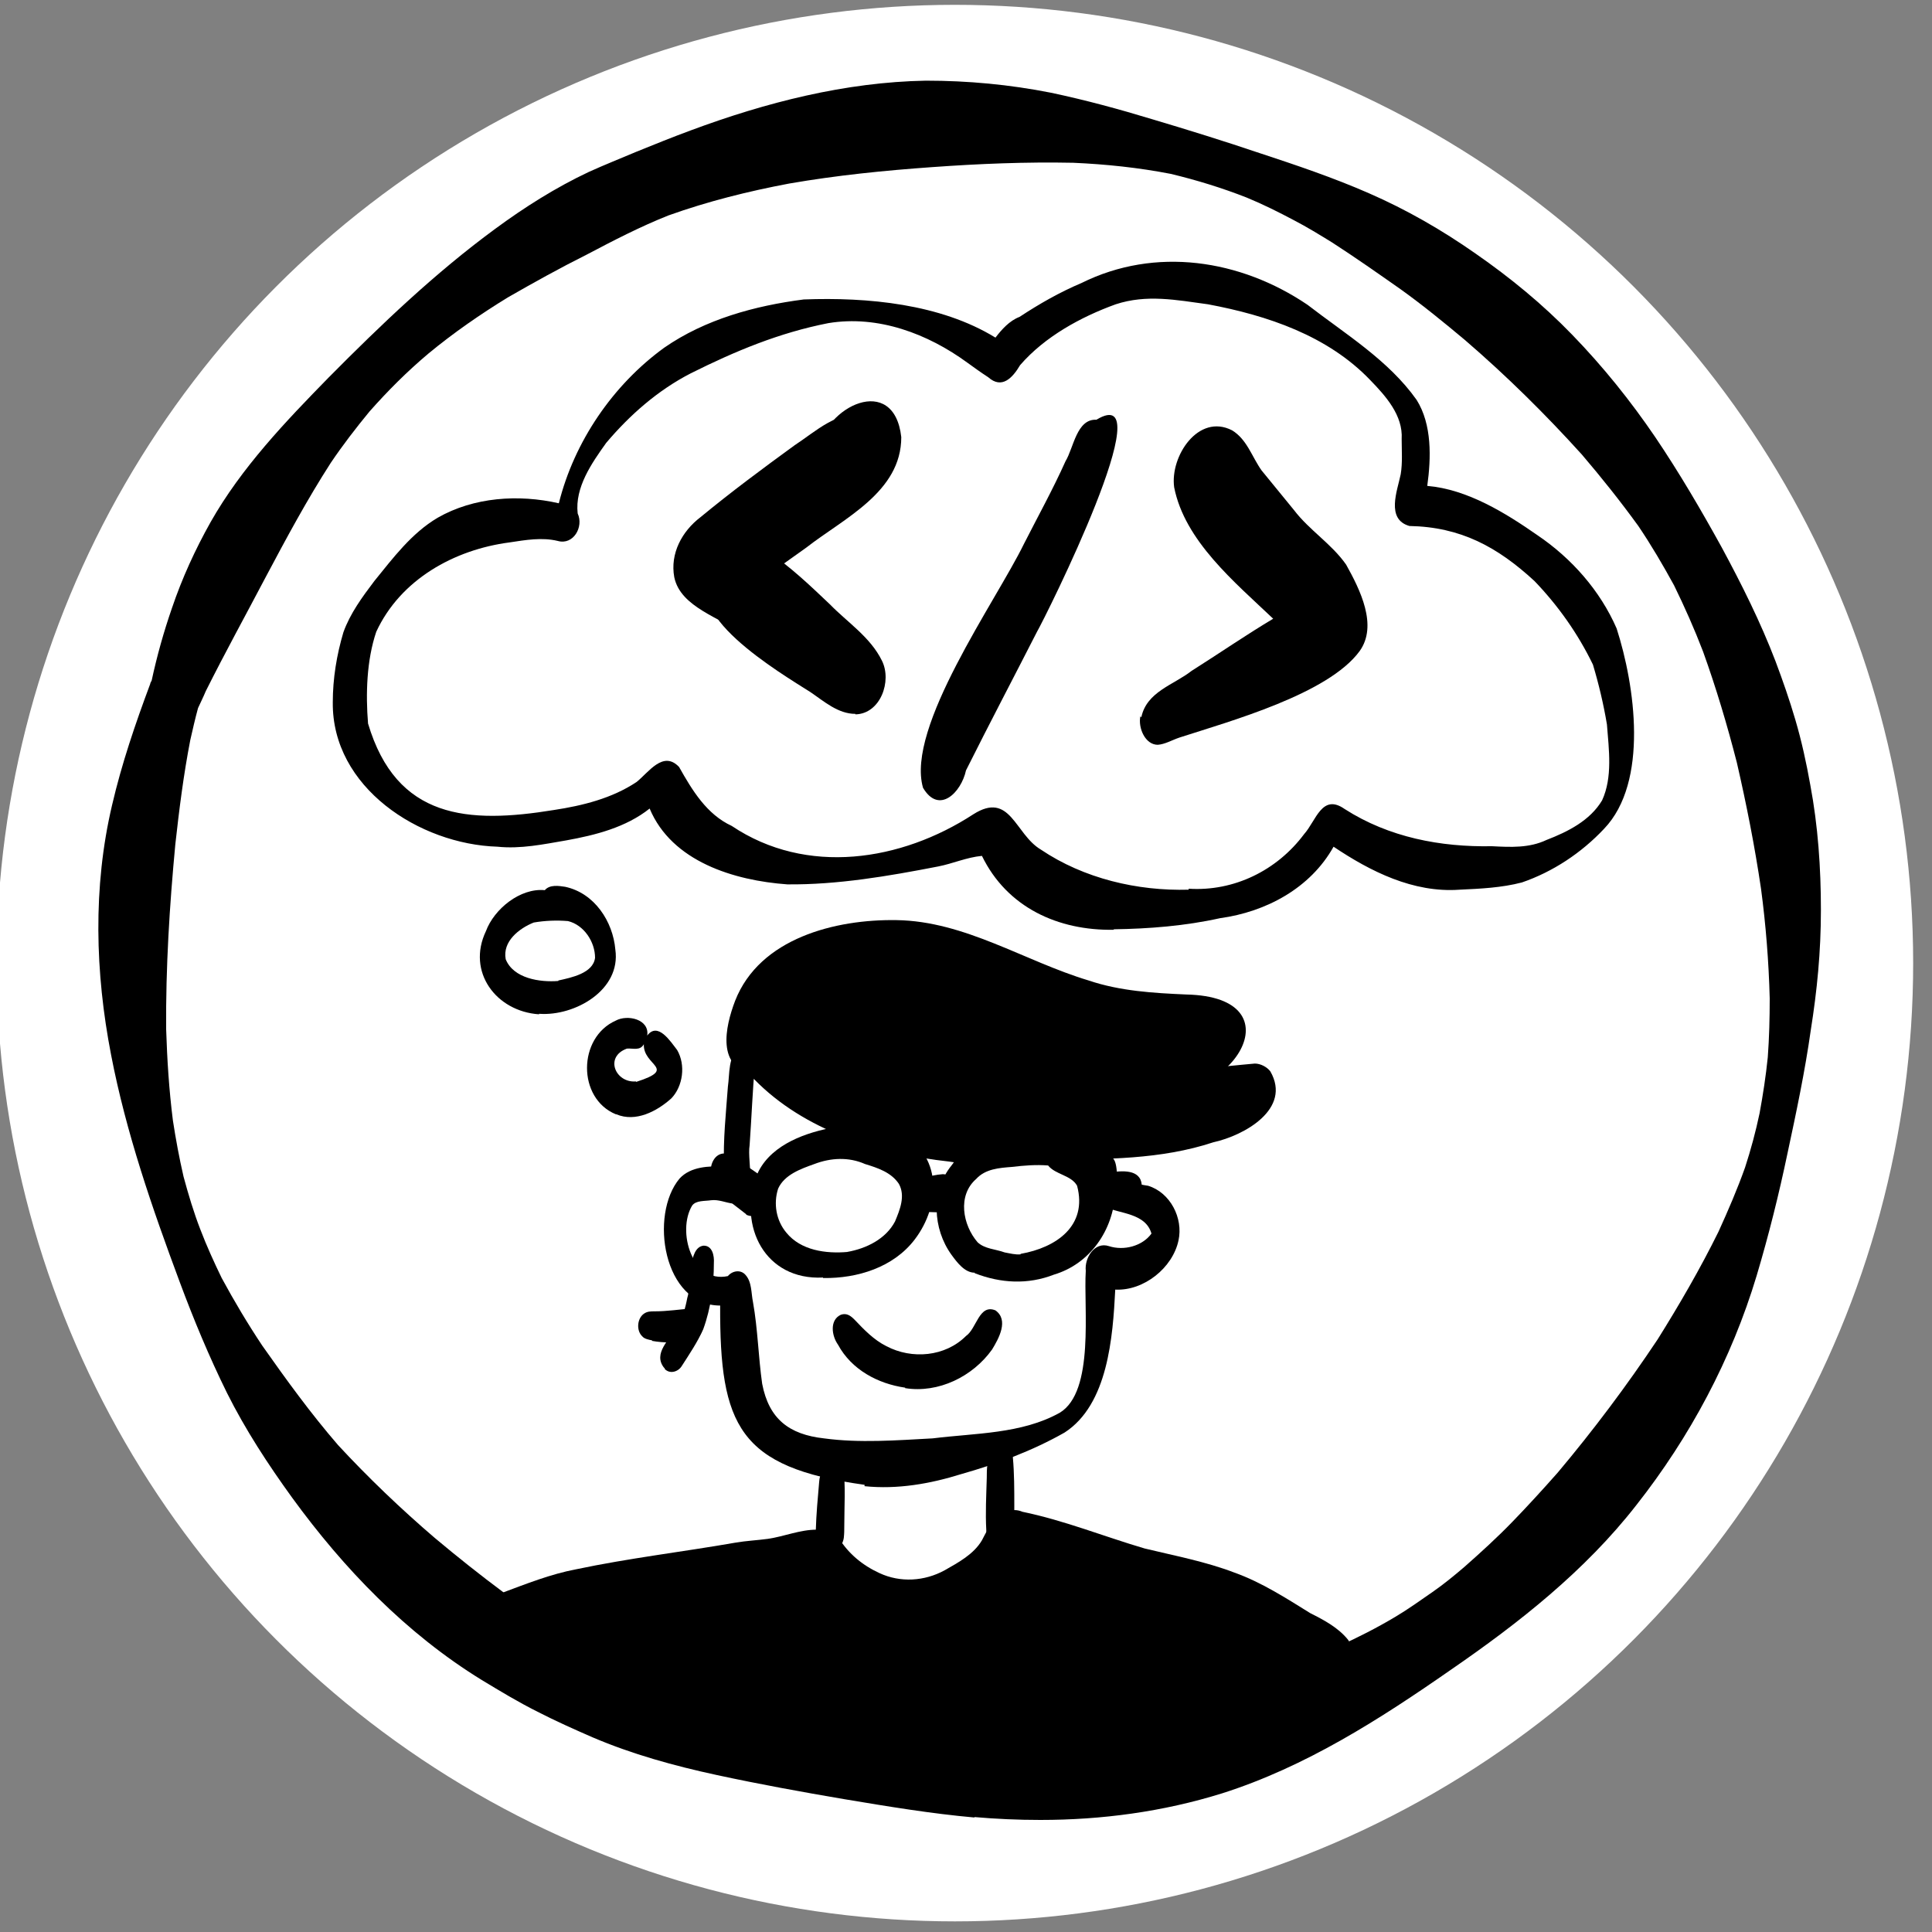
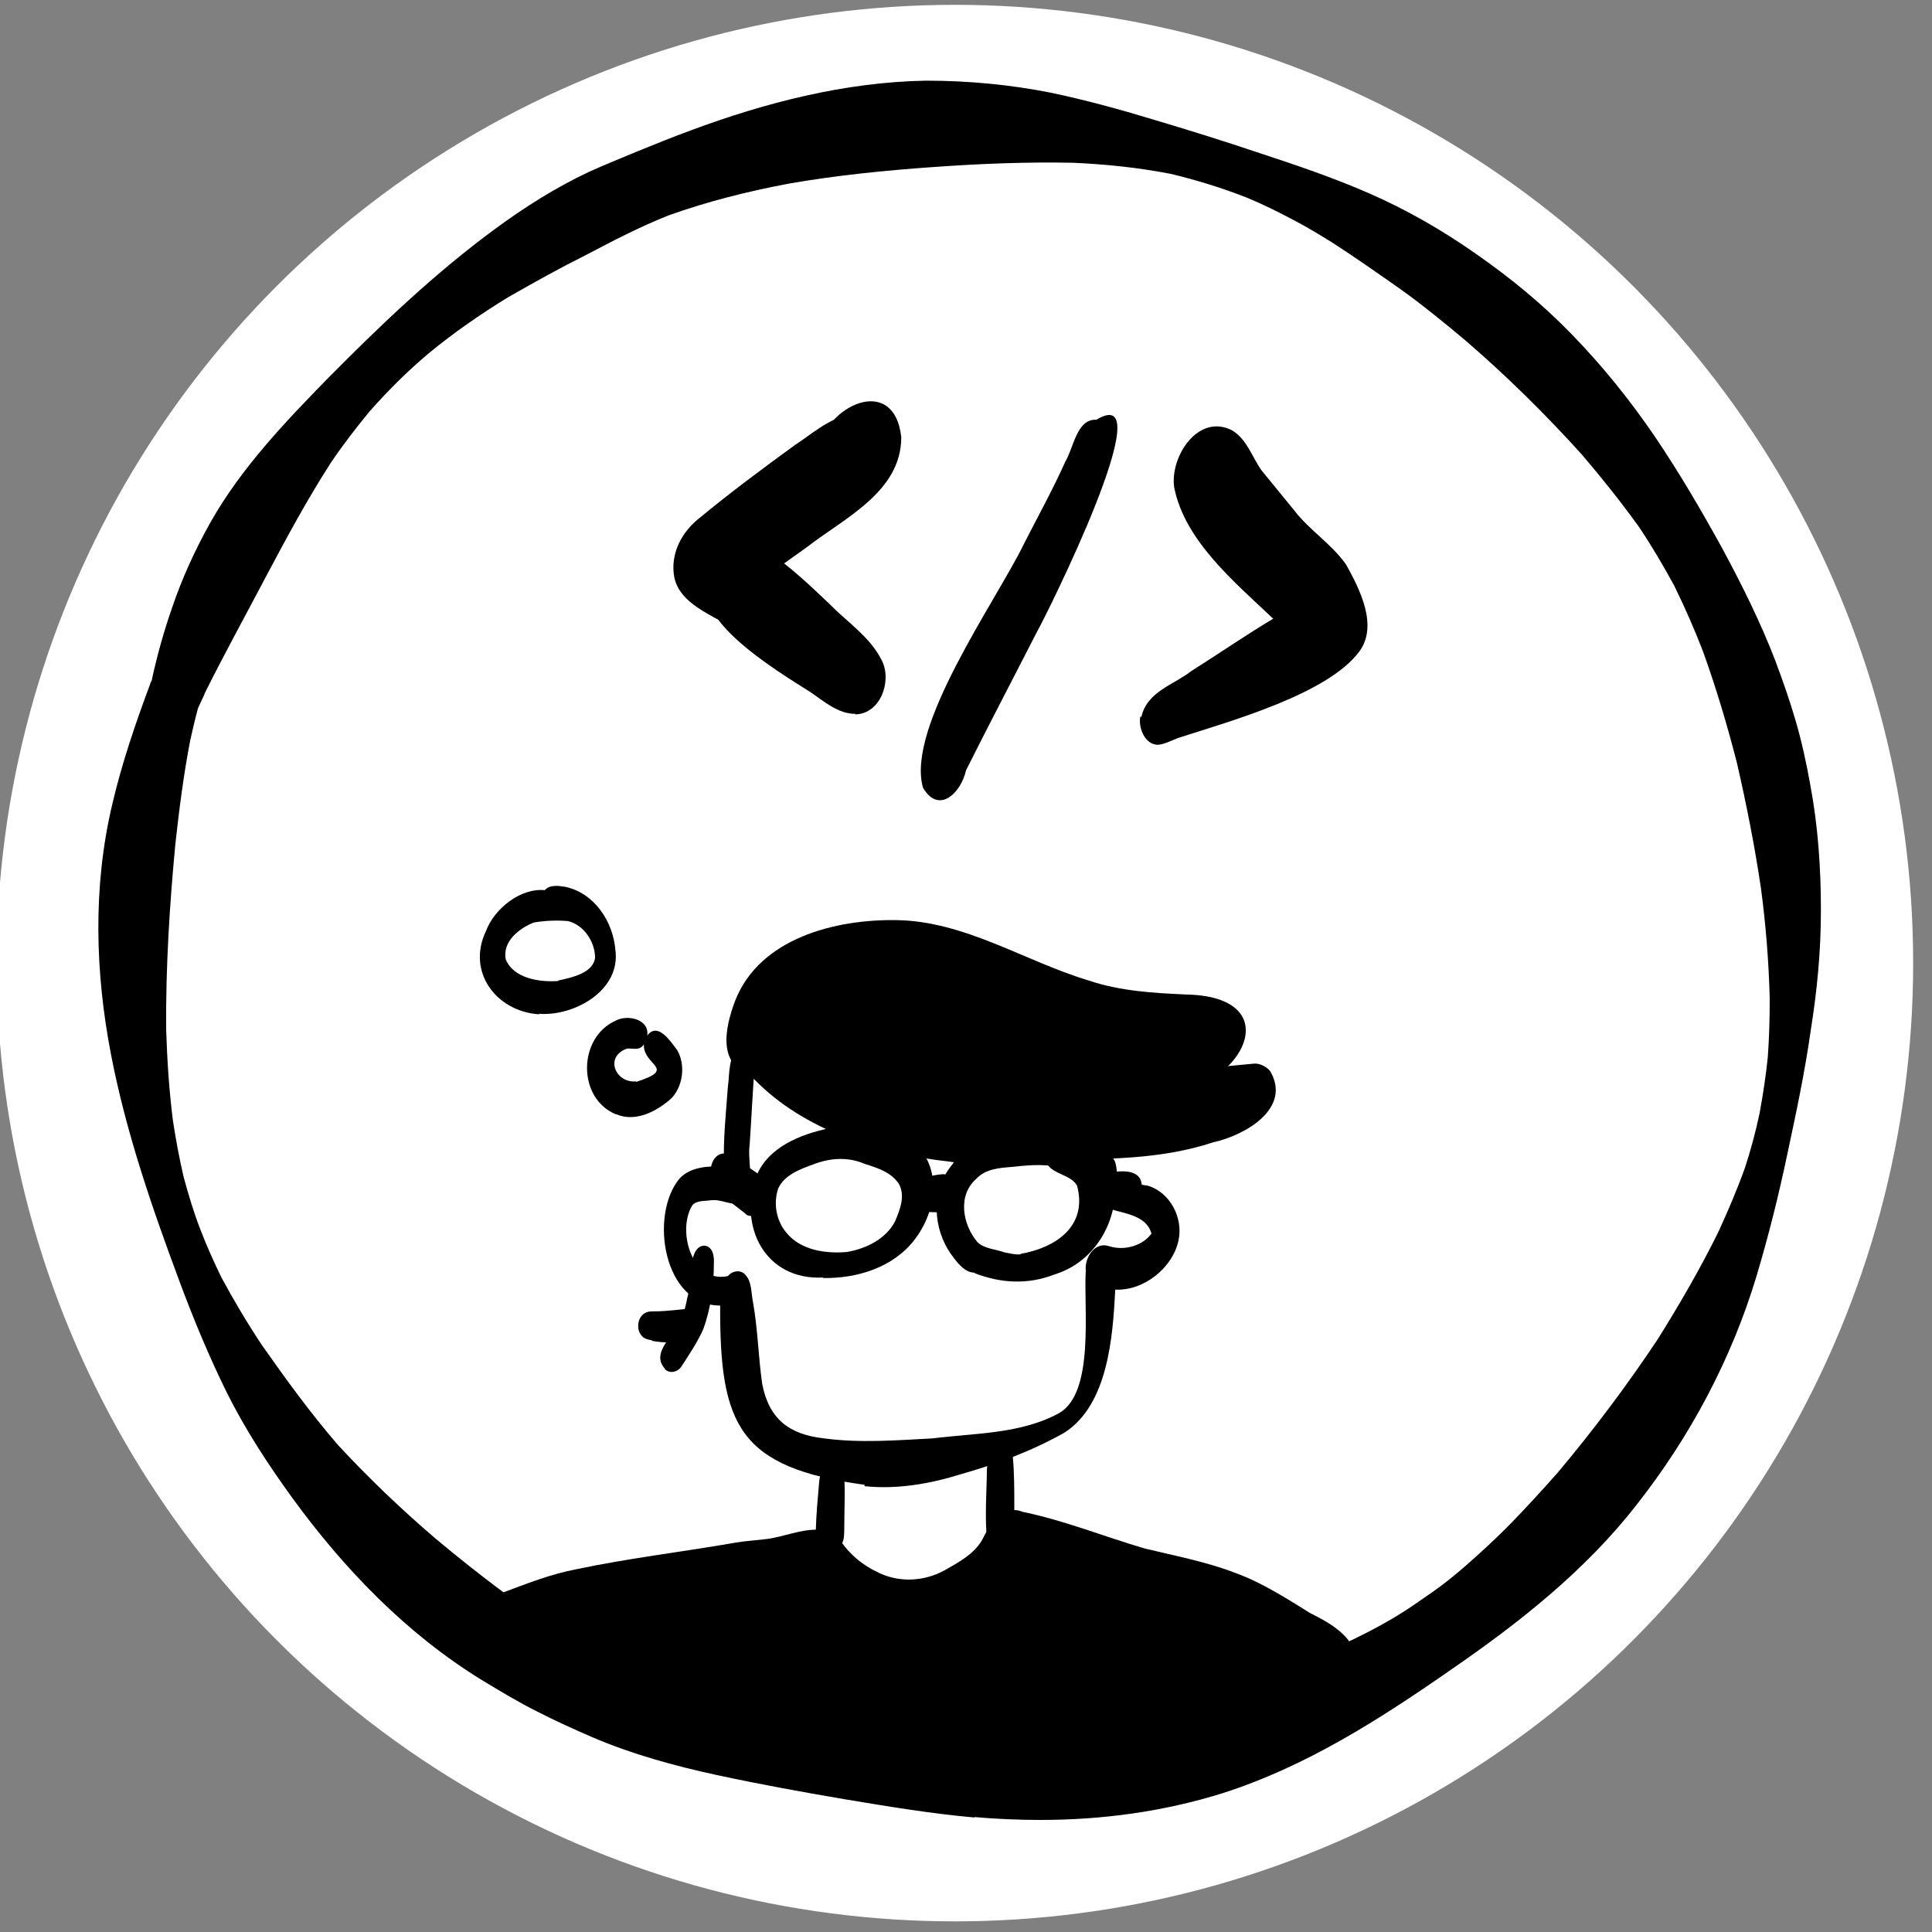
<svg xmlns="http://www.w3.org/2000/svg" id="Ebene_1" data-name="Ebene 1" viewBox="0 0 40 40">
  <rect x="0" y="0" width="40" height="40" fill="#808080" stroke="none" />
  <defs>
    <style>
      .cls-1 {
        fill: #000;
      }

      .cls-1, .cls-2 {
        stroke-width: 0px;
      }

      .cls-2 {
        fill: #fff;
      }
    </style>
  </defs>
  <g id="b">
    <circle class="cls-2" cx="19.77" cy="19.94" r="19.84" />
  </g>
  <g id="bm">
    <g id="bn">
      <g id="bo">
        <path class="cls-1" d="M17.89,30.74c-2.59-.36-2.99-1.22-2.98-3.71-1.18,0-1.47-1.88-.84-2.63.23-.25.61-.26.92-.25-.02-.56.04-1.1.08-1.65.04-.27,0-.65.25-.82.23-.14.38.17.31.36-.05.55-.07,1.11-.11,1.67-.06.37.21,1.14-.34,1.21-.16-.02-.3-.09-.46-.07-.13.02-.31,0-.39.11-.32.53,0,1.62.74,1.46.09-.11.26-.14.36-.03.14.15.12.38.16.57.1.56.11,1.13.19,1.69.14.73.56,1.05,1.28,1.13.74.1,1.5.04,2.25,0,.88-.11,1.84-.09,2.63-.53.73-.44.49-2.18.54-2.94-.03-.26.18-.61.48-.51.31.1.69,0,.88-.26-.12-.42-.64-.41-.97-.55-.18-.14-.1-.35-.11-.54-.01-.18-.07-.43.13-.51.27-.05.21.34.26.51.22.01.41.07.62.1.46.14.73.67.63,1.13-.12.57-.72,1.05-1.31,1.02-.05.98-.15,2.38-1.05,2.96-.67.38-1.4.65-2.14.86-.64.2-1.32.32-2,.25v-.03Z" />
        <path class="cls-1" d="M19.66,24.05c-1.46-.16-3.01-.64-4.05-1.71-.69-.23-.51-.96-.2-1.44.55-.83,1.6-1.09,2.52-1.28,1.17-.2,2.38-.1,3.47.39.43.15.81.44,1.26.57.7.25,1.46.22,2.17.43.5.15.42.81.1,1.11.35-.03.7-.07,1.05-.1.12,0,.25.07.32.16.45.78-.54,1.33-1.18,1.47-1.09.36-2.24.35-3.37.36-.7.01-1.39.16-2.09.04ZM19.95,23.13c.36-.03.71-.09,1.07-.14.18-.02.36-.05.54-.07.09-.22.31-.31.53-.34.14-.03.28-.08.43-.07.06-.61.8-.65,1.24-.88h0c-.57-.19-1.13-.32-1.67-.56-.15-.05-.27-.17-.4-.25-.3-.14-.61-.25-.94-.31-1.31-.12-2.64.12-3.87.56-.29.1-.6.2-.81.43.9,1.16,2.44,1.7,3.88,1.63ZM22.84,23.13c.11-.02.22-.05.33-.07-.08,0-.16-.02-.24-.02h-.08s0,.06-.02.1h.01Z" />
        <path class="cls-1" d="M20.66,23.68c-1.2-.2-2.44-.43-3.5-1.04-.33-.18-.78-.28-.96-.65-.22-.4,0-1.04.45-1.14.39-.28.92-.19,1.38-.19.19-.35.65-.29.99-.37,1.16-.2,2.5.01,3.27.98.35,0,.7.09,1.03.2.15.05.17.26.14.39-.06.26-.28.35-.51.22-.01.15-.09.31-.22.4-.02.01-.03.02-.05.03.47.02.93,0,1.4,0,.36-.02.47.42.33.69-.31.64-1.96.15-2.53.07-.23.51-.77.47-1.21.4h-.01Z" />
        <path class="cls-1" d="M23.45,22.16c-.9-.07-1.78-.34-2.69-.34-.15,0-.27-.14-.21-.29.07-.19.29-.25.47-.23,0-.63,1.05-.2,1.41-.17.47.11.95.2,1.43.31.24.02.54.18.39.46-.16.28-.52.27-.8.27h0Z" />
        <path class="cls-1" d="M15.72,21.82c-.09-.15.04-.33.17-.39.25-.12.53-.04.79.02.3.13.01.47-.23.43-.24-.03-.56.19-.73-.06Z" />
        <path class="cls-1" d="M23.64,22.64c-.94-.08-1.89-.15-2.78-.49-.19-.06-.26-.28-.17-.45.11-.2.4-.34.63-.28.95.24,2.33.6,3.23.12-2.38-.05-4.05-1.96-6.53-1.73-1.02.03-2.09.74-2.13,1.83.03.1.13.13.2.2.2.26-.23.54-.47.41-.79-.14-.61-.98-.4-1.53.51-1.3,2.08-1.69,3.34-1.67,1.42.02,2.65.85,3.98,1.25.65.22,1.34.26,2.02.29,2.34.05.96,2.32-.92,2.05Z" />
        <path class="cls-1" d="M17,32.16c-.16-.1-.11-.31-.11-.47.01-.34.04-.67.07-1.01.01-.16.09-.35.24-.42.09-.05.24-.01.26.1.05.41.02.82.02,1.23,0,.08,0,.16-.01.25-.03.21-.26.43-.47.32Z" />
        <path class="cls-1" d="M20.42,31.68c-.02-.36,0-.72.01-1.08,0-.18,0-.39.11-.54.14-.2.45-.18.43.11.03.33.03.67.03,1.01,0,.26.01.61-.28.71-.14.05-.3-.04-.3-.2h0Z" />
        <path class="cls-1" d="M18.72,33.45c-.66-.07-1.31-.43-1.66-1.01-.08-.13-.16-.29-.14-.45.02-.15.14-.31.31-.26.06.01.11.08.14.12.2.32.49.56.84.72.43.2.93.17,1.35-.06.28-.16.6-.33.77-.62.07-.14.16-.29.23-.44.05-.13.16-.28.32-.22.3.15.12.55.01.77-.13.4-.36.77-.73.98-.43.27-.91.49-1.43.47h-.01Z" />
        <path class="cls-1" d="M9.98,33.67c-.15-.09-.16-.31-.09-.45.1-.19.33-.18.5-.24.51-.19,1.01-.39,1.54-.49,1.09-.23,2.2-.36,3.29-.55.23-.04.46-.05.68-.08.34-.05.66-.19,1.01-.19.29.06.25.57-.02.63-.71.11-1.46.18-2.14.4-.76.2-1.53.3-2.3.44-.43.08-.84.19-1.26.32-.39.11-.82.36-1.23.22h.02Z" />
        <path class="cls-1" d="M27.57,34.51c-.22-.18-.44-.36-.72-.45-.9-.5-1.87-.79-2.86-1.05-.74-.14-1.45-.4-2.15-.65-.31-.11-.64-.18-.93-.35-.41-.2-.22-.91.26-.71.87.18,1.68.51,2.53.76.62.15,1.26.27,1.86.5.56.2,1.07.53,1.57.84.28.14.58.3.78.55.16.22-.03.68-.33.55h-.01Z" />
        <path class="cls-1" d="M17.04,26.45c-1.2.06-1.76-1.06-1.38-2.1.24-.6.92-.87,1.51-.99.4-.29,1.02-.08,1.43.08.92.45.88,1.51.34,2.22-.44.58-1.19.81-1.89.8h-.01ZM17.54,25.92c.4-.07.8-.27.99-.63.1-.24.22-.53.08-.78-.16-.24-.44-.33-.7-.41-.34-.15-.71-.13-1.05,0-.28.1-.62.22-.75.51-.1.31-.04.66.17.91.3.37.82.44,1.27.4h-.01Z" />
        <path class="cls-1" d="M20.18,26.35c-.21,0-.37-.22-.48-.37-.39-.54-.43-1.32,0-1.85.15-.22.37-.4.6-.52.45-.16.96-.17,1.44-.15.17-.25.5-.12.72-.03.5.21.68.76.63,1.26-.04.79-.53,1.48-1.27,1.7-.54.21-1.1.18-1.64-.03h0ZM21.13,25.96c.74-.13,1.39-.58,1.17-1.41-.12-.22-.45-.23-.6-.42-.25-.02-.5,0-.75.03-.26.02-.55.04-.74.25-.39.34-.28.95.03,1.31.15.14.37.14.56.21.11.02.22.05.33.04h0Z" />
        <path class="cls-1" d="M19.5,25.1c-.19,0-.29-.01-.46-.01-.08,0-.15-.04-.19-.11-.15-.23,0-.56.27-.59.13-.04.26-.07.4-.08.41.01.36.76-.03.78h.01Z" />
        <path class="cls-1" d="M23.06,24.95c-.11-.01-.25-.03-.32-.13-.15-.21,0-.55.27-.55.28-.04.65-.05.63.33-.02.36-.27.4-.58.34h0Z" />
        <path class="cls-1" d="M15.45,25.14c-.31-.25-.82-.55-.72-1.02.07-.25.3-.32.49-.13.2.12.36.23.54.36.36.21.13.99-.31.8h0Z" />
-         <path class="cls-1" d="M18.74,28.73c-.56-.08-1.11-.37-1.39-.89-.13-.18-.18-.51.06-.62.12-.04.2.02.28.1.2.21.4.42.66.55.53.28,1.22.22,1.65-.21.22-.15.27-.67.61-.53.28.2.07.58-.07.81-.4.56-1.11.91-1.8.8h0Z" />
        <path class="cls-1" d="M10.76,34.17c-.23-.13-.19-.54.04-.65.85-.34,1.75-.5,2.64-.69.7-.12,1.36-.42,2.05-.58.55-.09,1.13-.32,1.69-.21.18.07.27.25.37.41.19.24.45.43.75.51.61.2,1.85-.25,2.1-.85.11-.37.55-.72.91-.42.38.34.28.93,0,1.3-.51.74-1.7.97-2.54,1.03-.78,0-1.48-.46-1.87-1.09-1.45.44-2.93.79-4.43,1.03-.34.06-.67.12-1.01.19-.23.03-.48.12-.7.03h0Z" />
        <path class="cls-1" d="M17.58,36.83c-1.01.02-2.01-.22-2.96-.57-.77-.33-2.24-.65-2.61-1.43-.3-.62-.01-1.65.76-1.7.76.08,1.52.19,2.29.19.41-.63,1.58-1.13,2.11-.4.4-.11.65.23.92.45.13.03.25.1.35.2.06.06.1.13.14.2.82-.24,1.64-.51,2.42-.86-.12-.08-.23-.18-.29-.31-.15-.29.09-.73.44-.64.75.21,1.48.47,2.19.8.55.07,1.06.3,1.6.44.51.07.98.28,1.47.42.92.13,1.58.75,1,1.66-.73.81-2.56,1.1-3.62,1.3-1.23.19-2.47.07-3.71.12-.83.02-1.66.16-2.5.11v.02Z" />
        <path class="cls-1" d="M13.75,28.32c-.24-.3.12-.59.26-.84.12-.18.18-.4.22-.61.09-.27,0-1.05.34-1.08.18,0,.22.21.21.36,0,.46-.06.93-.22,1.37-.12.27-.29.52-.45.77-.08.12-.25.16-.35.05v-.02Z" />
        <path class="cls-1" d="M13.5,27.75c-.06-.01-.16-.03-.2-.08-.13-.12-.11-.37.03-.47.07-.05.14-.05.22-.05.26,0,.52-.04.77-.06.36.02.3.66-.04.67h.02c-.27.04-.54.05-.81,0h.01Z" />
-         <path class="cls-1" d="M23.06,19.25c-1.15.02-2.21-.46-2.73-1.53-.32.03-.6.16-.91.22-1.03.2-2.08.38-3.12.37-1.1-.08-2.39-.47-2.85-1.57-.49.39-1.12.55-1.73.66-.47.08-.94.18-1.42.13-1.62-.05-3.43-1.23-3.41-2.99,0-.49.08-.98.22-1.45.14-.39.39-.73.64-1.06.39-.48.77-.99,1.31-1.31.75-.43,1.68-.49,2.51-.3.32-1.28,1.12-2.45,2.18-3.22.85-.59,1.88-.87,2.89-1,1.32-.05,2.83.09,3.97.79.13-.17.29-.35.5-.43.41-.27.83-.51,1.28-.7,1.53-.76,3.29-.49,4.68.45.79.61,1.68,1.15,2.26,1.97.32.51.3,1.2.22,1.78.83.07,1.62.56,2.28,1.02.71.48,1.3,1.15,1.64,1.93.38,1.18.67,3.18-.26,4.15-.47.5-1.06.89-1.7,1.11-.42.11-.86.13-1.29.15-.96.07-1.85-.38-2.61-.89-.48.86-1.4,1.35-2.35,1.48-.72.16-1.47.22-2.21.23h.01ZM24.61,18.4c.94.06,1.83-.38,2.39-1.13.25-.28.37-.85.84-.52.92.59,1.99.79,3.05.77.39.02.77.04,1.13-.13.44-.17.9-.4,1.15-.82.22-.48.14-1.05.1-1.57-.07-.42-.17-.84-.29-1.24-.31-.64-.72-1.22-1.21-1.73-.77-.71-1.53-1.12-2.59-1.14-.49-.14-.25-.73-.18-1.07.04-.24.02-.49.02-.73.03-.49-.33-.89-.65-1.22-.88-.92-2.13-1.34-3.36-1.57-.66-.09-1.27-.21-1.91,0-.72.26-1.47.67-1.98,1.26-.16.27-.38.5-.66.25-.17-.11-.29-.2-.43-.3-.82-.6-1.85-.99-2.88-.82-1.02.2-1.93.58-2.85,1.04-.68.35-1.26.86-1.75,1.44-.3.42-.65.92-.59,1.46.13.28-.09.66-.41.57-.33-.08-.67-.02-1,.03-1.15.15-2.26.77-2.76,1.85-.2.59-.22,1.29-.17,1.9.59,1.98,2.07,2.08,3.85,1.79.59-.09,1.2-.24,1.71-.58.25-.2.55-.66.88-.31.27.48.57.98,1.09,1.22,1.55,1.04,3.51.73,5-.24.77-.49.86.41,1.4.73.89.6,2,.86,3.06.83v-.02Z" />
        <path class="cls-1" d="M11.16,21c-.89-.06-1.5-.88-1.1-1.72.17-.46.71-.9,1.22-.85.1-.12.29-.09.42-.07.61.13.99.72,1.04,1.3.12.84-.84,1.38-1.57,1.33h-.01ZM11.56,20.3c.27-.06.72-.15.76-.47,0-.33-.23-.68-.56-.76-.23-.02-.48-.01-.71.03-.3.12-.65.39-.58.76.16.4.71.48,1.09.45h0Z" />
        <path class="cls-1" d="M12.75,23.07c-.8-.33-.79-1.59,0-1.94.24-.13.7-.03.65.31.22-.29.48.12.62.3.18.31.12.75-.12,1-.3.27-.74.5-1.14.33h0ZM13.17,22.4c.87-.28.14-.33.16-.78-.08.14-.22.08-.35.09-.47.17-.24.71.18.68h.01Z" />
        <path class="cls-1" d="M19.11,16.31c-.36-1.25,1.51-3.86,2.09-5.05.29-.57.6-1.13.86-1.71.17-.28.23-.88.64-.86,1.41-.85-1.05,4.08-1.23,4.39-.49.96-.99,1.91-1.47,2.87-.1.46-.56.92-.89.36Z" />
        <path class="cls-1" d="M17.23,14.37c-.65-.32-1.21-.82-1.8-1.21-.5-.37-1.34-.58-1.47-1.21-.09-.49.16-.95.54-1.24.63-.52,1.29-1.01,1.95-1.49.43-.28.93-.76,1.45-.6.34-.18.55.19.39.47.2.73-.37,1.22-.92,1.56-.51.38-1.04.72-1.56,1.08.4.32.7.74,1.05,1.11.37.35.71.61.99,1.02.16.44-.19.85-.62.52h0Z" />
        <path class="cls-1" d="M14.43,12.05c-.53-.53.51-1,.85-1.3.58-.43,1.09-.93,1.64-1.39.16-.96,1.59-1.64,1.74-.31,0,1.14-1.19,1.68-1.97,2.29-.27.19-.53.38-.8.57-.19.19-.51.17-.63-.08-.26.09-.55.34-.83.23h0Z" />
        <path class="cls-1" d="M17.71,14.78c-.36,0-.65-.26-.93-.45-.58-.37-2.88-1.72-1.89-2.49-.09-.15-.1-.33-.02-.51.41-.73,1.94.84,2.31,1.18.37.38.84.68,1.08,1.17.21.42-.03,1.1-.55,1.11h0Z" />
        <path class="cls-1" d="M23.63,14.85c.11-.53.67-.67,1.04-.96.57-.36,1.12-.74,1.69-1.08-.8-.76-1.83-1.61-2.05-2.72-.09-.64.5-1.54,1.2-1.18.31.19.41.55.61.83.22.27.45.55.67.82.32.42.78.7,1.08,1.13.29.52.66,1.26.28,1.79-.65.89-2.68,1.45-3.73,1.79-.15.05-.3.14-.45.15-.26,0-.41-.35-.36-.59l.02.02Z" />
        <path class="cls-1" d="M20.18,37.63c-.9-.08-1.8-.23-2.7-.38-.88-.15-1.76-.31-2.64-.5s-1.75-.43-2.57-.78c-.39-.17-.77-.34-1.14-.53-.4-.2-.78-.43-1.16-.66-1.56-.96-2.85-2.3-3.92-3.77-.5-.69-.97-1.41-1.35-2.17-.37-.75-.69-1.52-.98-2.3-.57-1.53-1.11-3.09-1.42-4.7-.33-1.7-.38-3.47.02-5.17.2-.86.48-1.68.79-2.51,0-.02.02-.05.03-.07.11-.51.25-1.01.42-1.5.21-.62.48-1.21.8-1.78.64-1.13,1.55-2.08,2.45-3,1.08-1.09,2.2-2.16,3.44-3.07.61-.45,1.26-.86,1.94-1.18.33-.15.66-.28.99-.42.37-.15.74-.3,1.12-.44,1.56-.58,3.2-1,4.87-1.03.87,0,1.73.08,2.59.25.71.15,1.41.34,2.1.55.74.22,1.48.45,2.22.7.76.25,1.53.51,2.26.83.78.34,1.51.76,2.21,1.25.72.5,1.39,1.05,2,1.68.64.66,1.21,1.37,1.72,2.12.5.74.95,1.51,1.38,2.29.41.76.8,1.54,1.11,2.35.15.4.29.8.41,1.21.13.44.23.9.31,1.35.16.85.22,1.72.22,2.59s-.08,1.67-.21,2.49c-.12.85-.3,1.7-.48,2.54-.18.86-.39,1.7-.64,2.54-.52,1.73-1.38,3.34-2.49,4.75-1.06,1.36-2.43,2.44-3.84,3.41-1.48,1.03-3.01,2.01-4.74,2.56-1.22.38-2.49.55-3.76.55-.46,0-.91-.02-1.37-.06h0ZM17.52,36.24c.33.04.66.06.98.07.48,0,.95-.03,1.42-.08.44-.04.88-.12,1.32-.19,1.83-.35,3.63-.88,5.38-1.51.37-.14.74-.29,1.1-.45.4-.18.79-.38,1.16-.6.27-.16.52-.34.78-.52.23-.16.45-.34.66-.52.34-.3.68-.61.99-.93.32-.33.63-.67.94-1.02.74-.88,1.43-1.8,2.07-2.76.45-.72.88-1.46,1.26-2.23.2-.44.39-.88.55-1.33.12-.37.22-.74.3-1.12.07-.38.13-.77.17-1.16.03-.41.04-.81.04-1.22-.02-.76-.08-1.52-.18-2.27-.13-.88-.3-1.74-.5-2.61-.2-.78-.43-1.55-.7-2.3-.18-.47-.38-.92-.6-1.37-.23-.42-.47-.83-.74-1.23-.37-.51-.76-1-1.17-1.48-.76-.84-1.56-1.63-2.42-2.37-.43-.36-.87-.72-1.33-1.05-.47-.33-.94-.66-1.42-.97-.26-.16-.52-.32-.79-.46-.32-.17-.64-.33-.98-.47-.51-.2-1.03-.36-1.57-.49-.67-.13-1.34-.2-2.02-.23-.97-.02-1.95.02-2.92.09-.99.07-1.98.17-2.96.34-.85.16-1.69.37-2.5.66-.58.23-1.14.52-1.69.81-.56.28-1.1.58-1.64.89-.57.35-1.12.73-1.64,1.16-.44.37-.84.77-1.22,1.2-.28.34-.55.69-.8,1.06-.49.76-.92,1.56-1.35,2.37-.41.78-.84,1.56-1.24,2.36-.05.12-.11.24-.16.35-.06.22-.11.44-.16.66-.14.72-.23,1.44-.31,2.16-.12,1.27-.2,2.55-.19,3.83.02.63.06,1.26.14,1.89.06.39.13.77.22,1.16.1.37.21.74.35,1.1.13.34.28.67.44,1,.26.48.54.95.84,1.4.5.71,1,1.4,1.57,2.06.63.68,1.3,1.32,2,1.92.93.78,1.9,1.51,2.92,2.17.97.59,1.98,1.11,3.02,1.55.27.11.55.21.83.3.26.08.51.15.77.21.32.07.65.12.98.17Z" />
      </g>
    </g>
  </g>
</svg>